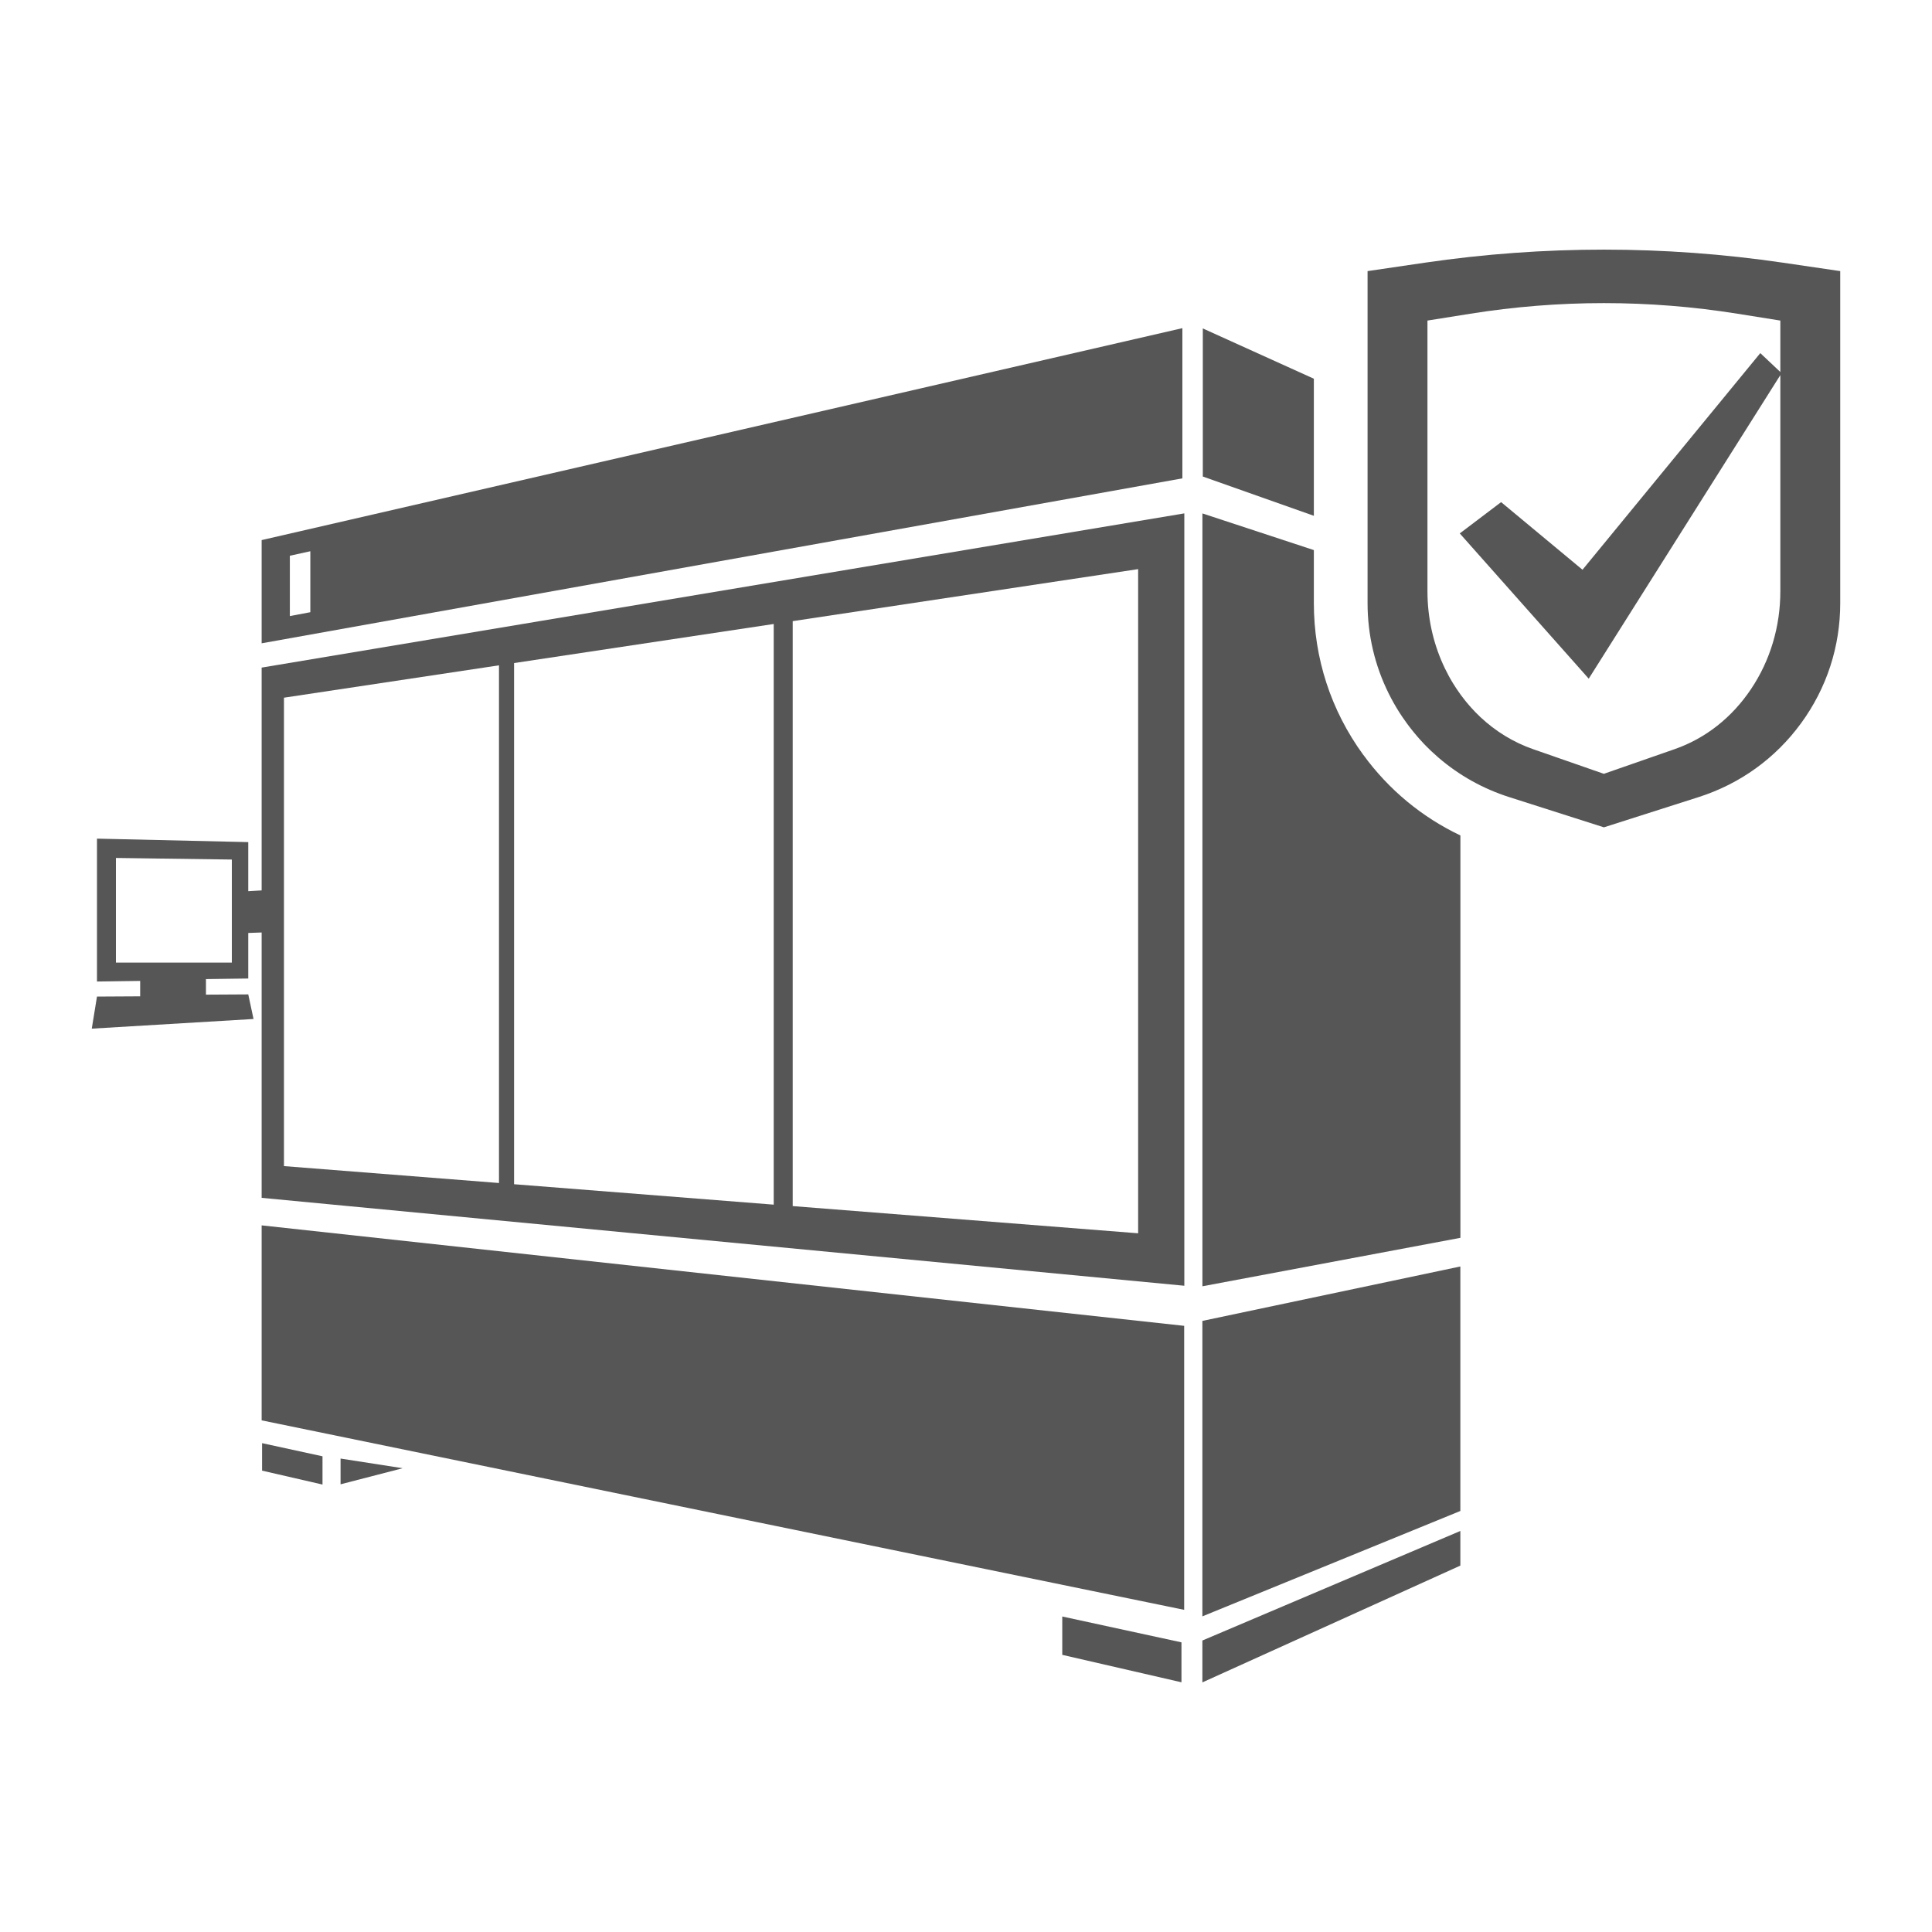
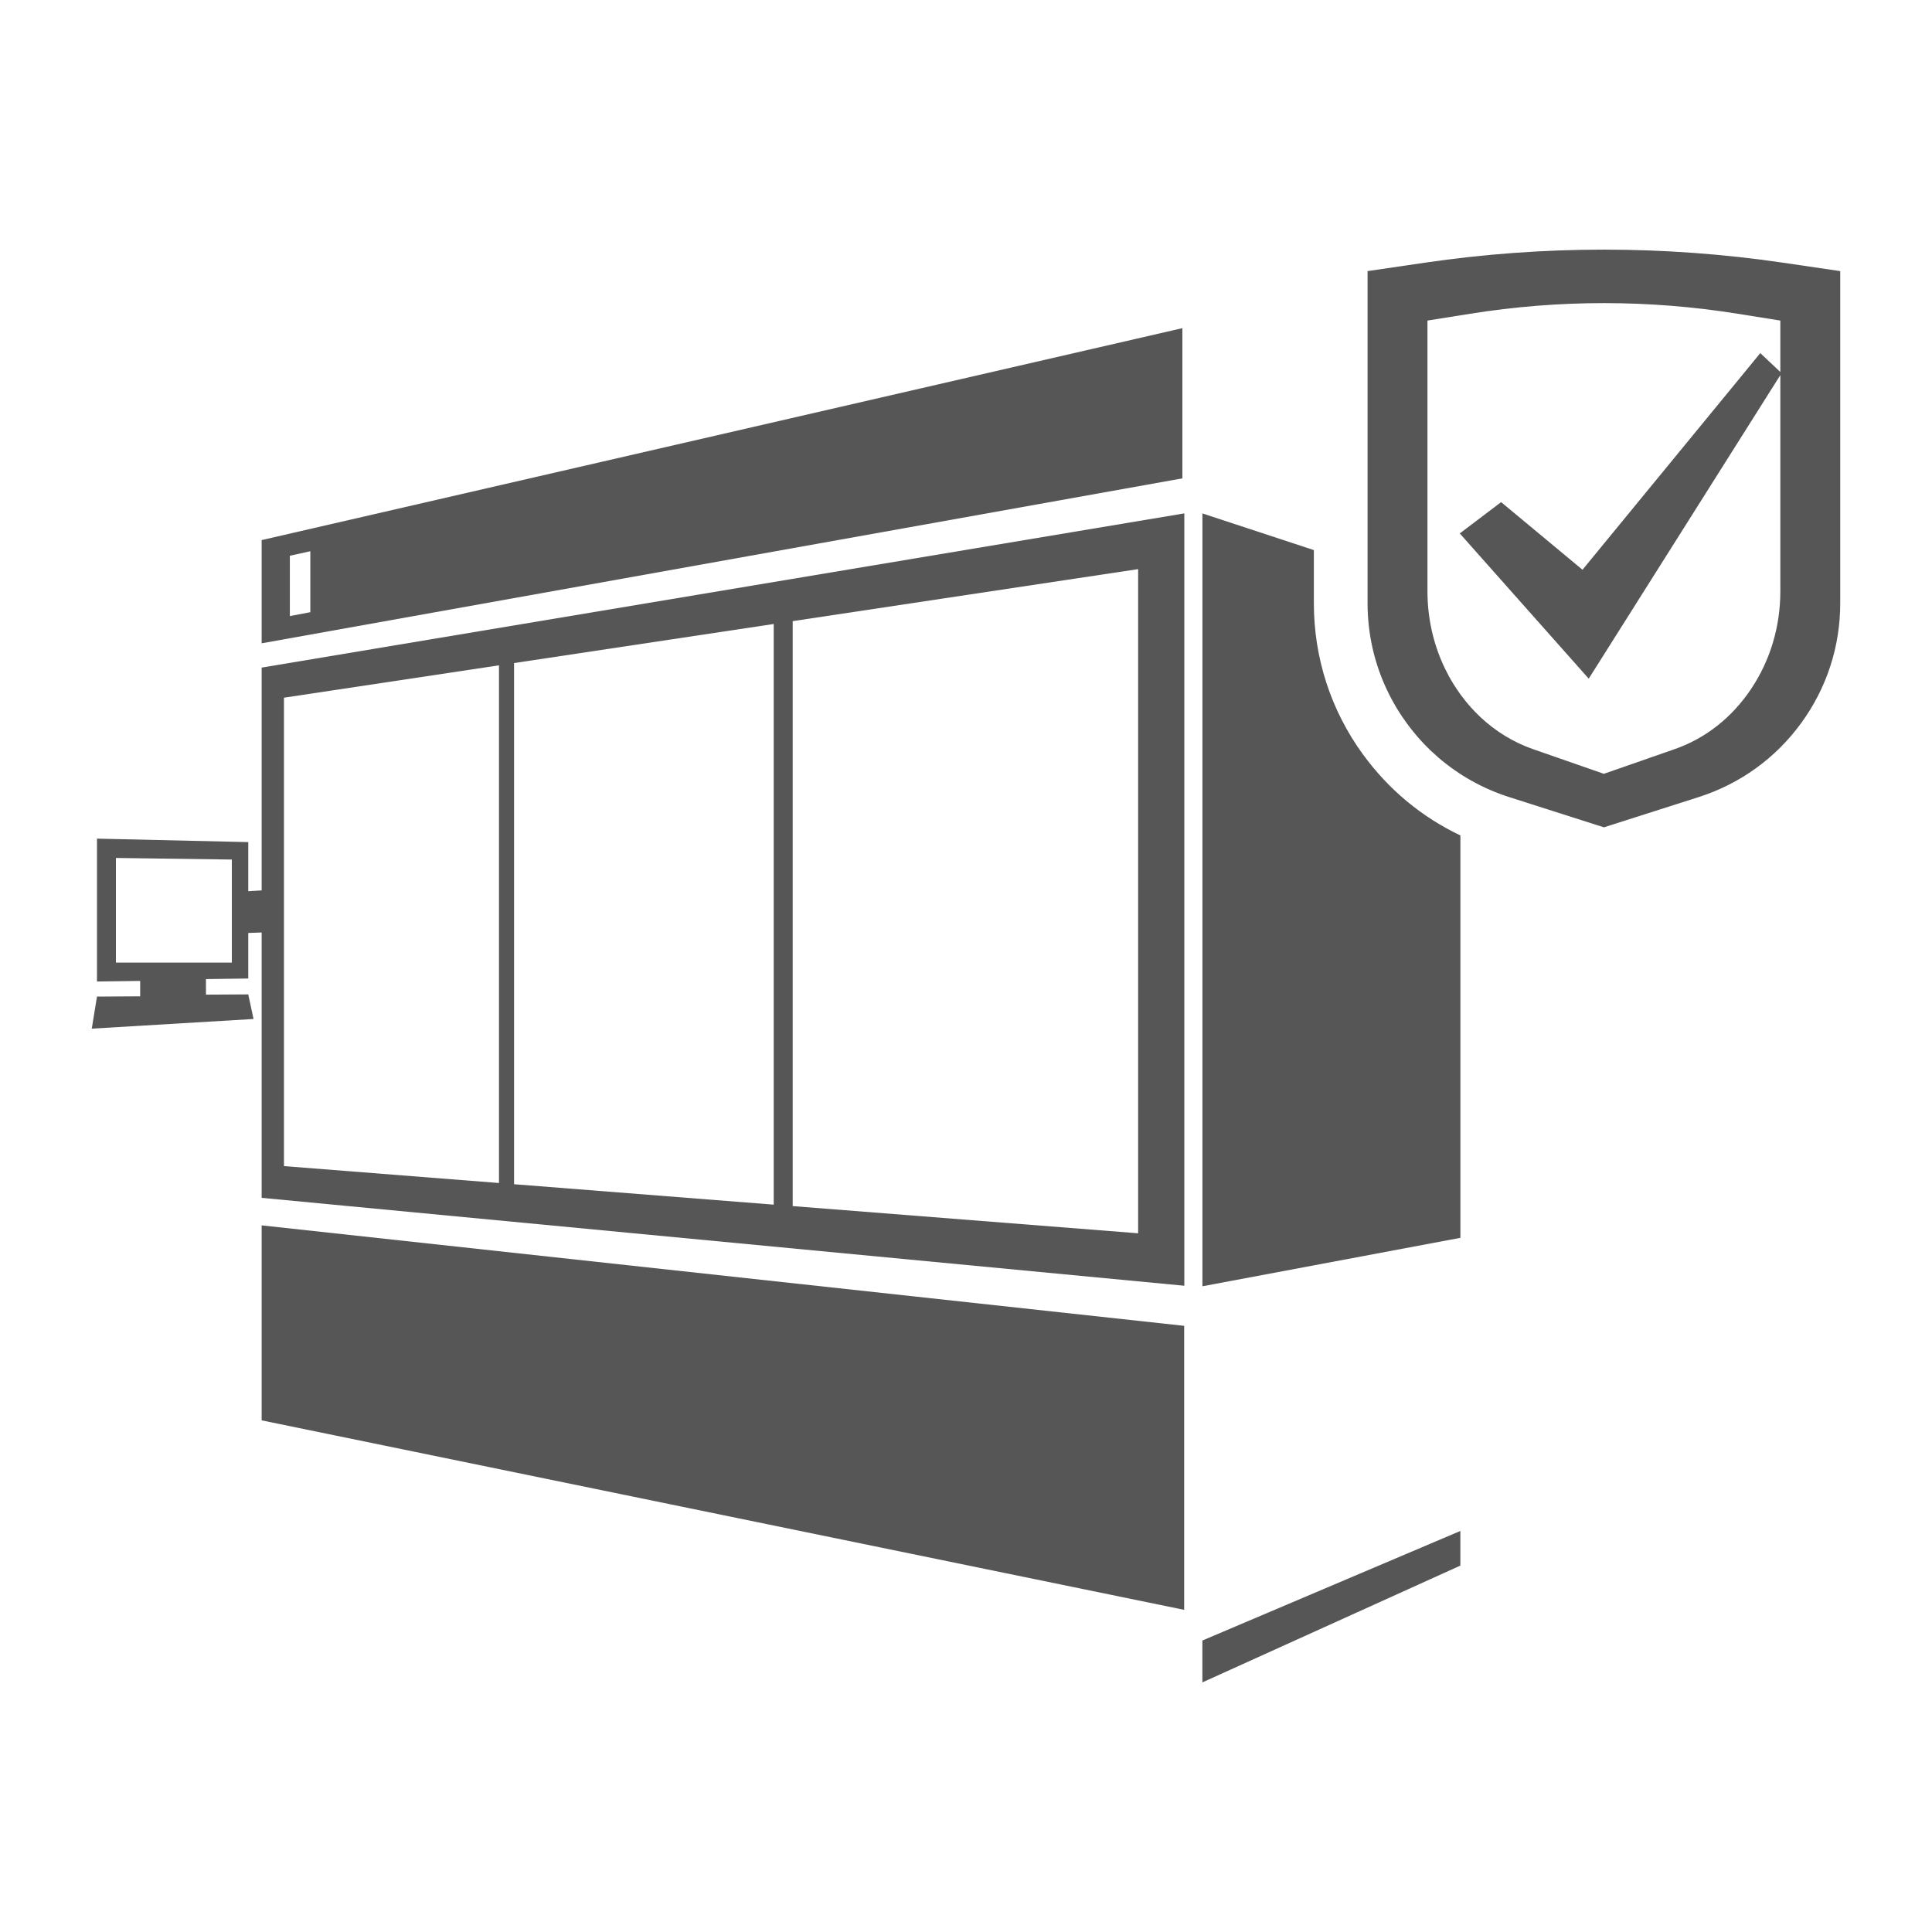
<svg xmlns="http://www.w3.org/2000/svg" id="Layer_1" data-name="Layer 1" viewBox="0 0 400 400">
  <defs>
    <style>
      .cls-1 {
        fill: #565656;
        stroke-width: 0px;
      }
    </style>
  </defs>
  <path class="cls-1" d="m244.8,67.94L54.17,111.82v21.37l190.63-34.15v-31.1Zm-180.55,58.81l-4.24.8v-12.49l4.24-.93v12.61Z" />
  <polygon class="cls-1" points="54.17 294.07 245.17 333.3 245.17 274.5 54.17 253.7 54.17 294.07" />
-   <polygon class="cls-1" points="54.26 304.48 66.77 307.36 66.77 301.51 54.26 298.79 54.26 304.48" />
-   <polygon class="cls-1" points="219.93 342.62 244.61 348.3 244.61 340.03 219.93 334.68 219.93 342.62" />
-   <polygon class="cls-1" points="248.94 334.65 302.35 312.83 302.35 262.21 248.94 273.48 248.94 334.65" />
  <path class="cls-1" d="m282.27,156.31c-6.71-9.18-10.25-20.05-10.25-31.42v-11l-23.07-7.59v160.01l53.41-10.03v-83.31c-7.95-3.78-14.81-9.44-20.08-16.66Z" />
  <polygon class="cls-1" points="248.94 348.32 302.35 324.14 302.35 316.97 248.94 339.65 248.94 348.32" />
-   <polygon class="cls-1" points="70.51 307.31 83.38 303.98 70.51 301.98 70.51 307.31" />
  <path class="cls-1" d="m54.17,184.35l-2.77.16v-10.16l-31.32-.72v29.58l8.94-.12v3.19l-8.94.05-1.08,6.64,33.49-2-1.09-5.09-8.76.05v-3.22l8.76-.12v-9.43l2.77-.1v54.94l191.03,18.2V106.29l-191.03,31.93v46.14Zm-6.17,14.95h-24v-21.67l24,.33v21.33Zm116.12-70.7l71.52-10.77v137.51l-71.52-5.63v-121.12Zm-57.69,8.68l53.76-8.09v120.22l-53.76-4.23v-107.89Zm-47.64,7.17l44.52-6.7v107.18l-44.52-3.5v-96.97Z" />
-   <polygon class="cls-1" points="272.02 78.41 249.03 68 249.03 98.66 272.02 106.79 272.02 78.41" />
  <path class="cls-1" d="m369.16,54.39c-24.61-3.61-49.57-3.61-74.18,0l-11.84,1.74v68.76c0,6.56,1.5,12.91,4.37,18.68.17.34.34.67.51,1,.69,1.3,1.44,2.56,2.27,3.79.31.46.63.92.97,1.38.36.49.73.98,1.11,1.45.11.14.23.28.34.42.27.34.55.67.84,1,.13.15.26.29.39.44.28.32.57.63.86.94.13.13.25.26.38.39.32.33.65.65.98.97.1.1.2.2.31.29.4.37.8.74,1.22,1.1.04.03.07.07.11.1,4.25,3.66,9.21,6.45,14.66,8.19l19.61,6.26,19.61-6.26c8.57-2.74,15.9-8.02,21.21-15.29s8.11-15.86,8.11-24.86V56.13l-11.84-1.74Zm-.56,22.63l-4.15-3.91-36.81,44.85-16.85-14-8.56,6.48,26.7,30.07,39.67-62.85v44.74c0,7.33-2.09,14.33-6.06,20.25-3.96,5.92-9.44,10.23-15.84,12.46l-14.64,5.1-14.64-5.1c-4.08-1.42-7.77-3.69-10.95-6.67-.03-.03-.06-.05-.08-.08-.31-.29-.61-.59-.91-.9-.08-.08-.15-.16-.23-.24-.25-.26-.49-.52-.73-.79-.1-.11-.19-.21-.28-.32-.22-.25-.43-.51-.65-.76-.1-.12-.2-.24-.29-.36-.21-.27-.42-.54-.62-.81-.09-.11-.17-.23-.26-.34-.28-.39-.56-.78-.83-1.19-.25-.37-.49-.74-.72-1.12-.62-1-1.18-2.04-1.69-3.09-.13-.27-.26-.54-.38-.81-2.14-4.71-3.26-9.88-3.26-15.23v-56.03l8.84-1.41c18.38-2.94,37.01-2.94,55.38,0l8.84,1.41v10.65Z" />
</svg>